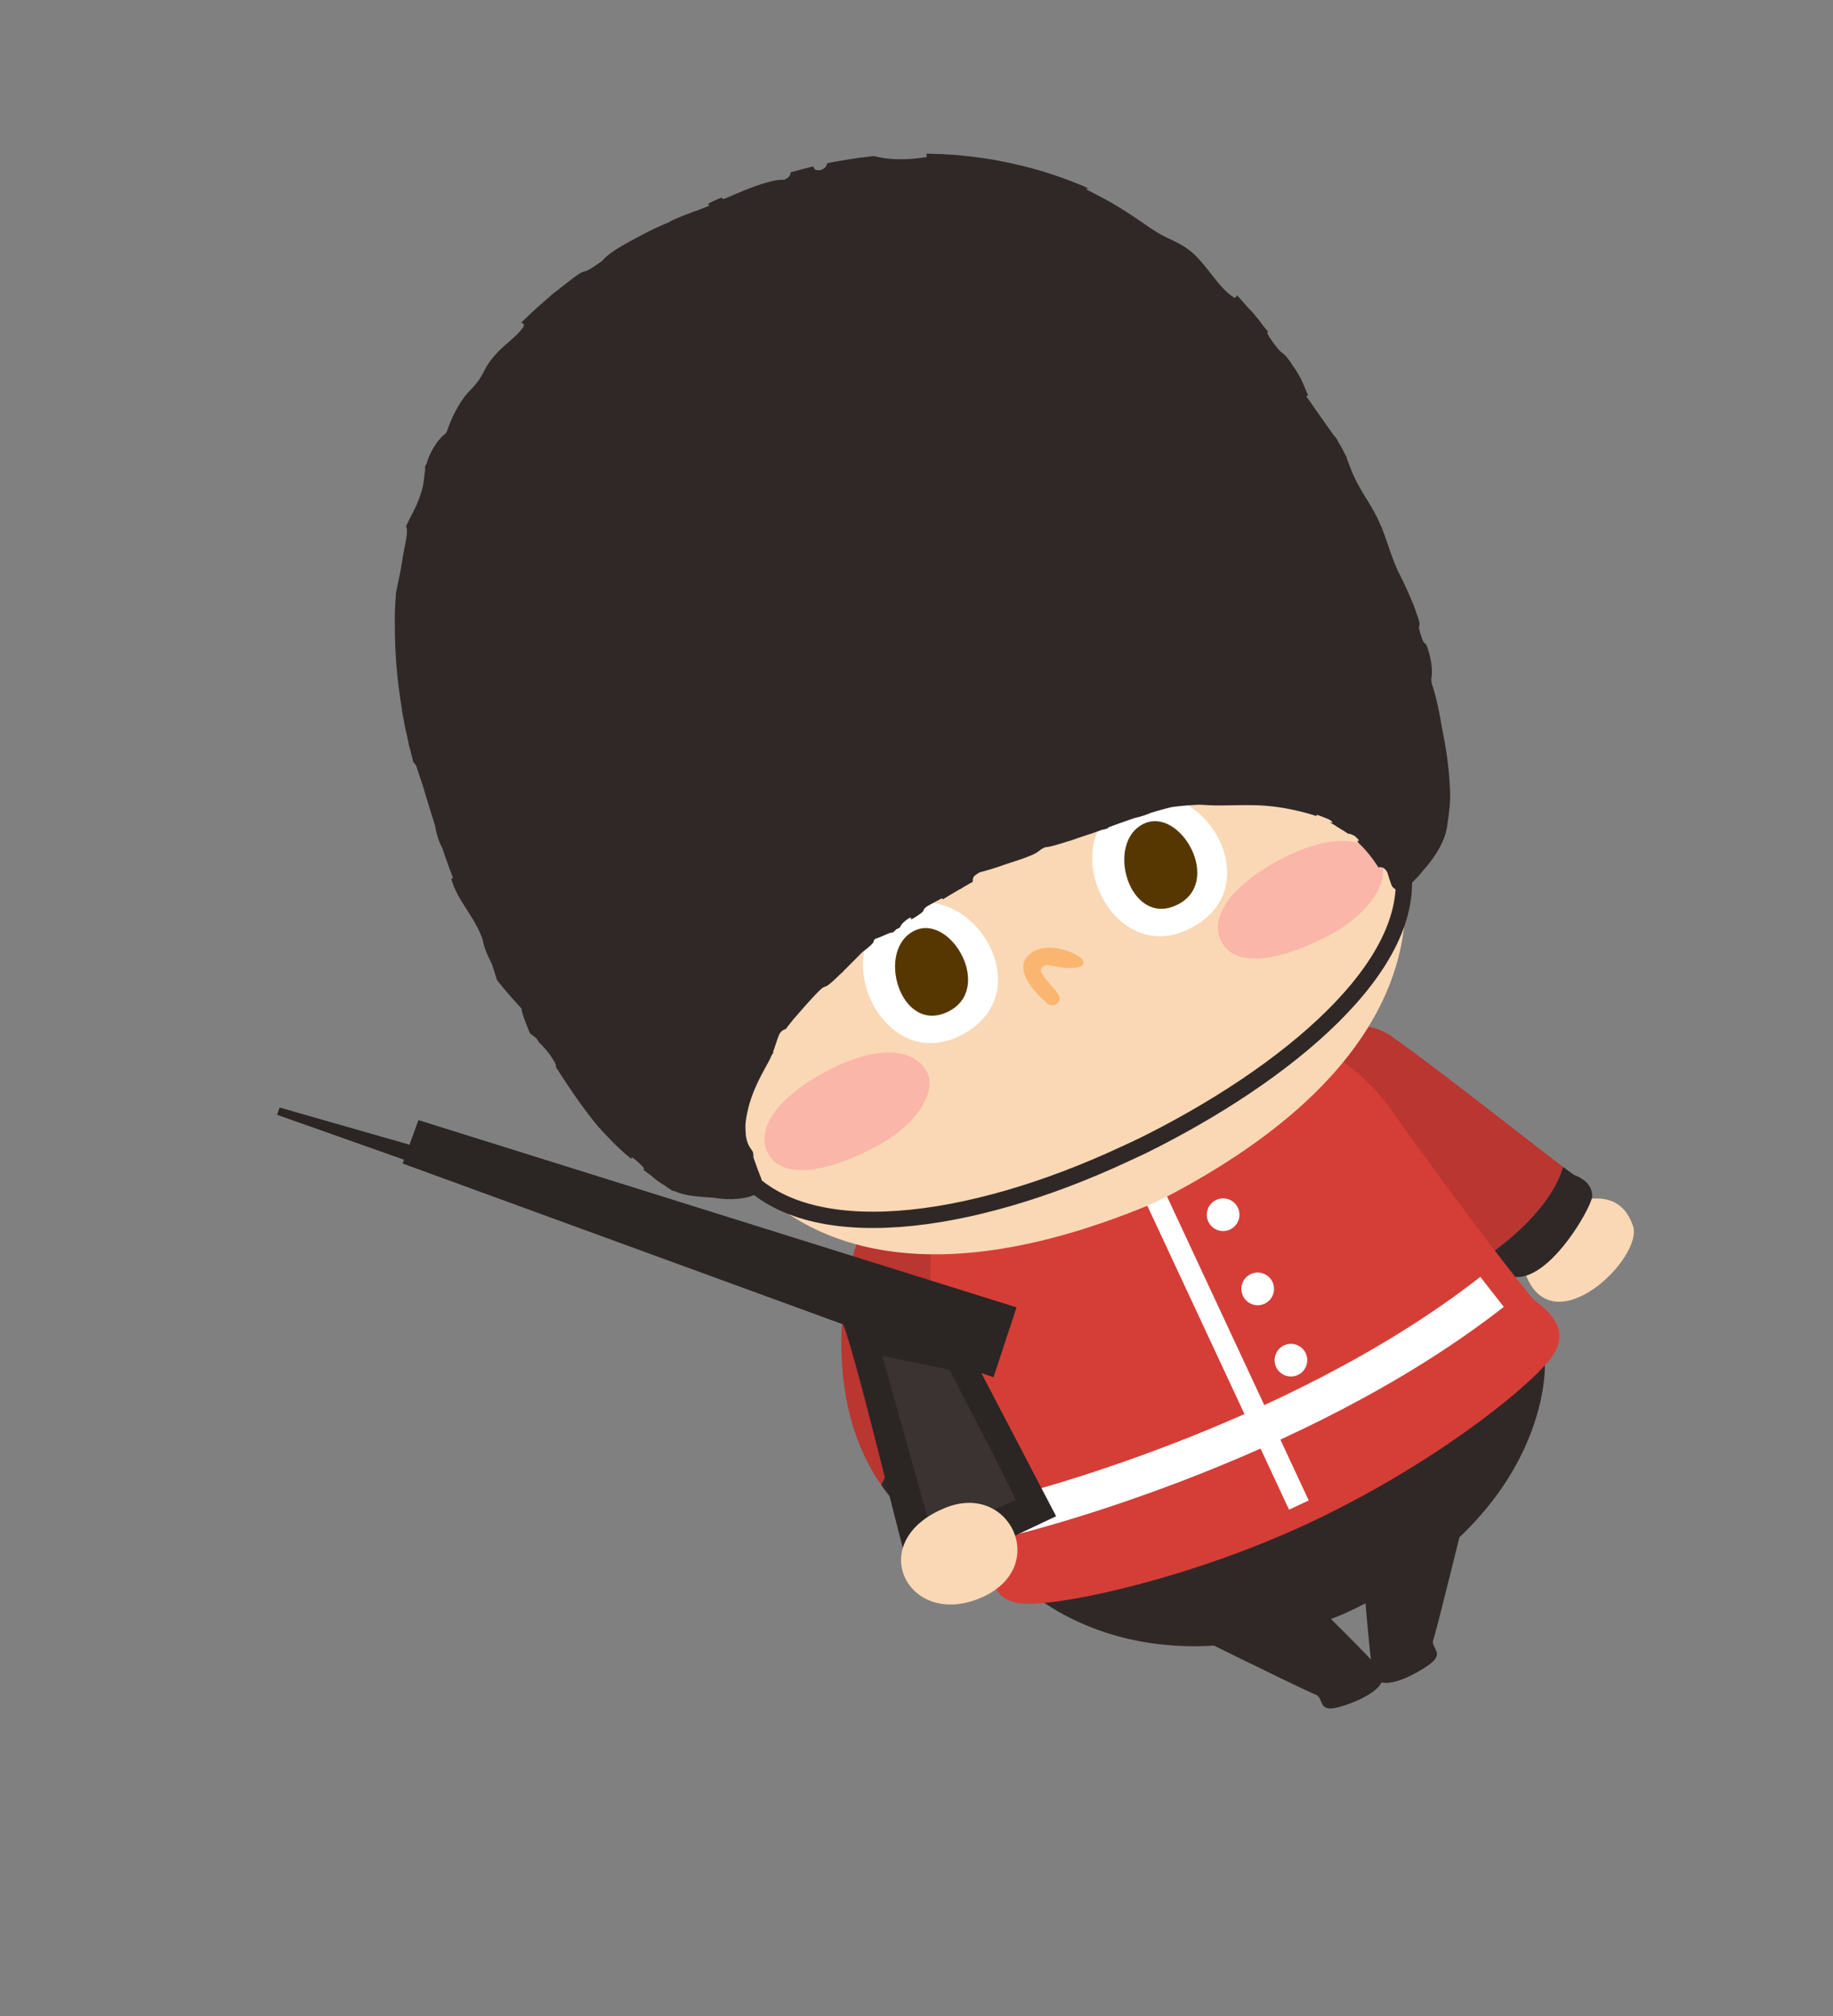
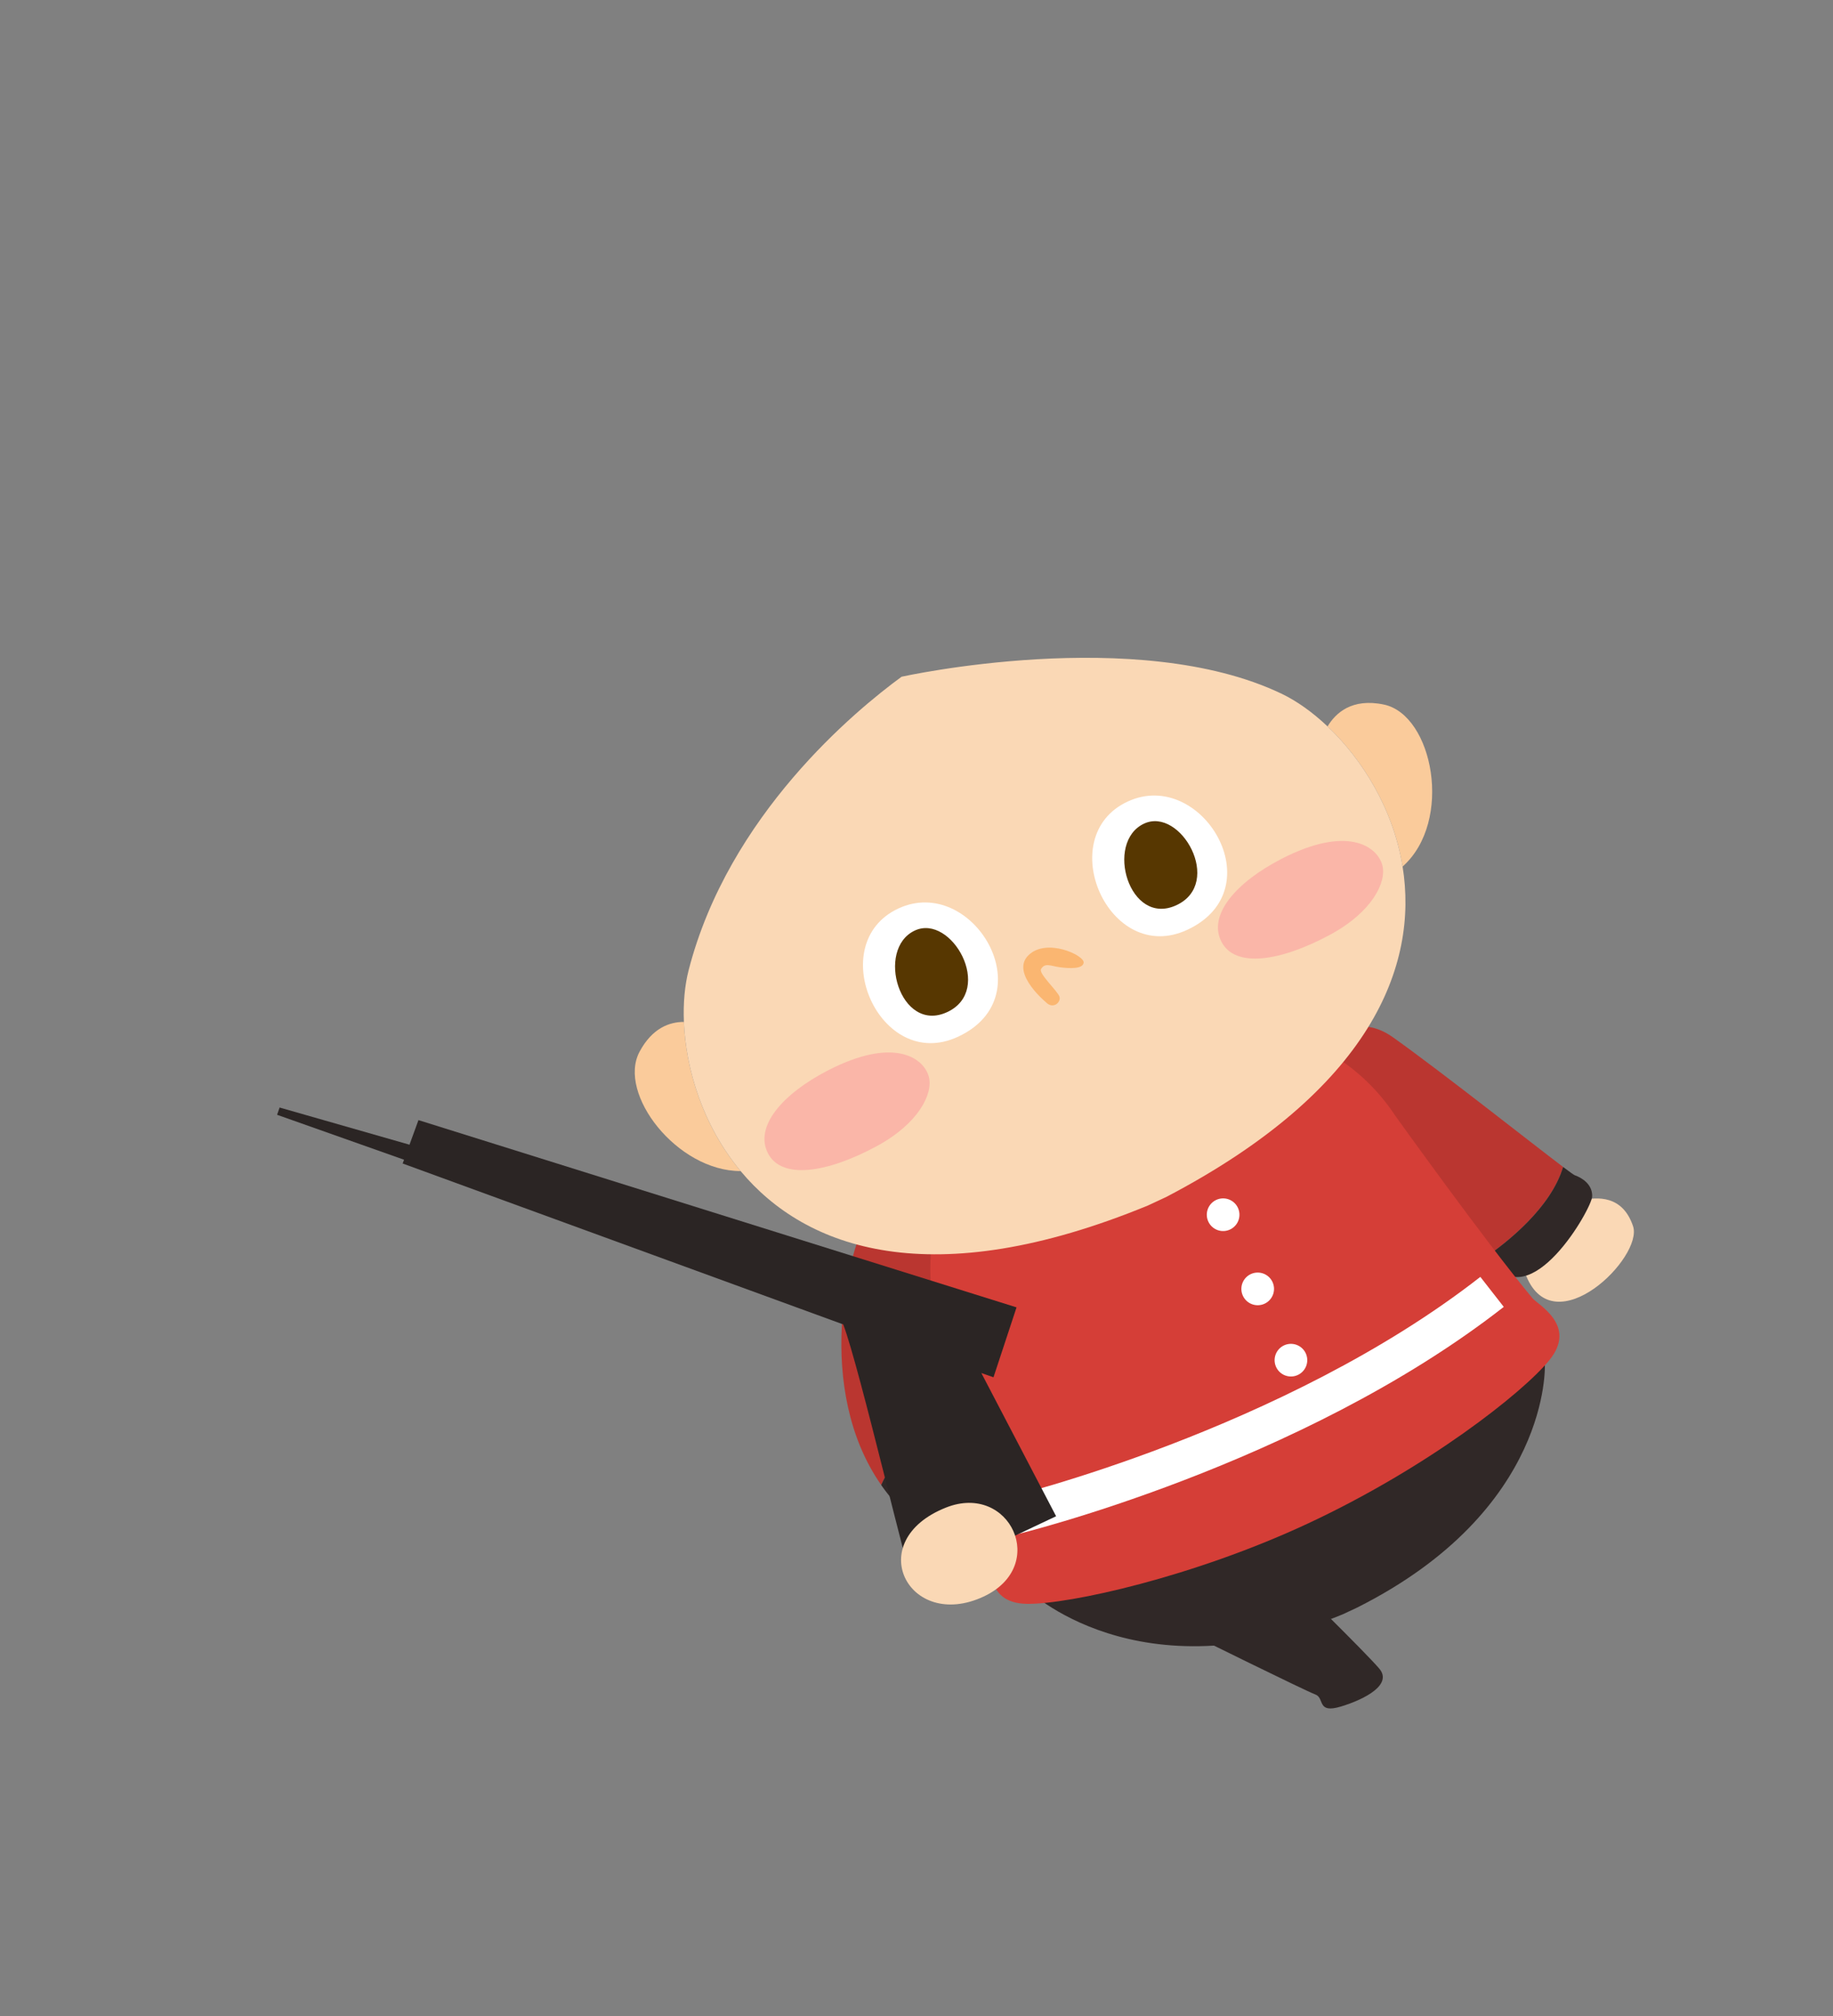
<svg xmlns="http://www.w3.org/2000/svg" width="281" height="309" fill="none">
  <rect width="100%" height="100%" fill="#808080" stroke="none" />
  <g clip-path="url(#clip0_1_13650)">
    <path d="M156.044 213.314c-5.924-12.486-14.447-30.567-14.2-30.683.378-.176-8.489 3.498-8.489 3.498-3.546 5.251-8.515 26.794 1.737 41.478 1.766-4.042 6.855-11.42 20.952-14.293z" fill="#BA3630" />
    <path d="M135.091 227.607a28.775 28.775 0 005.73 6.103l20.756-8.76s-2.403-5.037-5.533-11.636c-14.096 2.872-19.185 10.25-20.953 14.293z" fill="#302827" />
    <path d="M242.372 183.979c2.503-.553 6.364-.82 7.974 3.949 1.611 4.768-12.06 18.197-16.373 7.635-4.224-10.344 8.398-11.584 8.398-11.584h.001z" fill="#FAD8B5" />
    <path d="M239.624 178.855c-4.84-3.649-18.191-14.238-26.058-19.857-6.461-4.614-12.261 1.195-10.625 6.183 1.461 4.456 20.863 23.385 24.985 27.371 3.119-2.168 9.851-7.449 11.7-13.697h-.002z" fill="#BA3630" />
    <path d="M241.419 180.13c-.147-.053-.794-.517-1.797-1.274-1.848 6.248-8.581 11.529-11.7 13.698.492.476.78.751.78.751 5.828 8.553 15.328-8.067 15.38-9.932.05-1.864-1.554-2.841-2.663-3.243zm-84.089 63.36s17.071 16.881 48.478 3.947l2.23-1.04c29.847-14.998 28.788-37.292 28.788-37.292l-79.494 34.385h-.002z" fill="#302827" />
    <path d="M234.914 198.957c-7.253-8.715-20.999-27.93-20.999-27.93-20.816-31.388-80.818-6.169-70.002 32.643 0 0 5.883 22.88 7.898 34.039.243 1.342-1.245 8.016 5.622 8.11 6.463.09 25.52-4.13 43.015-12.289 18.399-8.579 32.977-20.043 37.063-25.052 4.343-5.321-1.727-8.471-2.599-9.52l.002-.001z" fill="#D53E37" />
    <path d="M212.149 107.987c-4.917-1.034-7.42 1.318-8.632 3.349 5.284 5.006 10.062 12.593 11.501 21.482 7.803-6.933 4.683-23.244-2.869-24.831zM104.84 156.626c-2.184 0-4.844.917-6.796 4.569-3.44 6.436 5.754 18.309 15.496 18.293-5.799-6.961-8.41-15.611-8.7-22.862z" fill="#FACB9B" />
-     <path d="M176.918 183.067l22.2 47.608" stroke="#fff" stroke-width="3.334" stroke-linejoin="round" />
    <path d="M203.516 111.338c-2.33-2.209-4.759-3.916-7.042-5.009-22.179-10.627-58.257-2.609-58.257-2.609-7.042 5.144-26.538 21.183-32.654 45.001-.583 2.27-.841 4.975-.722 7.907.292 7.25 2.901 15.9 8.7 22.862 9.954 11.95 29.304 18.918 62.463 5.264l2.794-1.303c31.359-16.408 38.682-35.423 36.22-50.633-1.438-8.887-6.217-16.476-11.501-21.482l-.001.002z" fill="#FAD8B5" />
    <path d="M172.855 122.86c11.335-5.285 22.575 13.393 9.162 19.648-12.028 5.608-20.687-14.274-9.162-19.648z" fill="#fff" />
    <path d="M175.382 126.236c5.617-2.619 12.226 9.113 4.972 12.496-7.255 3.383-11.057-9.658-4.972-12.496z" fill="#573701" />
    <path d="M137.715 139.246c11.335-5.286 22.575 13.393 9.162 19.648-12.028 5.608-20.687-14.274-9.162-19.648z" fill="#fff" />
    <path d="M140.242 142.622c5.617-2.619 12.227 9.113 4.974 12.495-7.253 3.382-11.057-9.658-4.974-12.495z" fill="#573701" />
-     <path d="M104.822 156.088c.004.179.01.358.016.539.292 7.25 2.902 15.9 8.7 22.862 9.954 11.95 35.176 8.448 58.832-2.583l2.794-1.303c21.932-10.841 42.314-27.576 39.851-42.783-1.438-8.888-7.168-17.198-12.453-22.203" stroke="#302827" stroke-width="2.501" stroke-linecap="round" stroke-linejoin="round" />
    <path d="M196.488 131.619c10.01-5.148 14.607-1.957 15.42.966.71 2.553-1.507 7.194-8.081 10.72-7.583 4.068-14.485 5.107-16.583 1.028-2.097-4.079 2.2-9.092 9.245-12.714h-.001zm-69.523 32.419c10.011-5.148 14.608-1.957 15.42.966.71 2.553-1.507 7.194-8.08 10.72-7.584 4.068-14.485 5.107-16.583 1.028-2.097-4.079 2.199-9.092 9.245-12.714h-.002z" fill="#FAB6A8" />
    <path d="M182.433 250.416s17.728 8.754 19.205 9.291c1.479.537.168 2.989 3.929 1.848 3.761-1.14 7.927-3.39 5.878-5.808-2.047-2.42-13.915-14.057-13.915-14.057s-16.103 2.296-15.098 8.727l.001-.001z" fill="#302827" />
-     <path d="M224.965 230.583s-4.69 19.207-5.227 20.684c-.538 1.477 2.182 2.05-1.11 4.197-3.291 2.149-7.692 3.894-8.228.77-.537-3.124-1.824-19.695-1.824-19.695s12.11-10.86 16.391-5.956h-.002z" fill="#302827" />
    <path d="M155.054 232.362s42.995-10.39 73.679-34.358" stroke="#fff" stroke-width="5.836" stroke-linejoin="round" />
    <path d="M189.773 185.121a2.501 2.501 0 11-4.534 2.114 2.501 2.501 0 014.534-2.114zm5.286 11.337a2.502 2.502 0 11-4.535 2.114 2.502 2.502 0 014.535-2.114zm5.109 10.956a2.5 2.5 0 11-4.533 2.114 2.5 2.5 0 014.533-2.114z" fill="#fff" />
-     <path fill-rule="evenodd" clip-rule="evenodd" d="M211.975 81.329a3.051 3.051 0 00-.206-.612l-.139-.22c-.132-.32-.259-.652-.398-.95-.053-.113-.111-.207-.166-.317-.007-.023-.01-.047-.017-.07a5.868 5.868 0 01-.103-.161c-.948-1.858-2.028-3.306-3.005-5.218-.764-1.484-1.03-2.439-1.517-3.604a.119.119 0 00.058-.033l-.399-.731c-.125-.265-.263-.54-.428-.841a12.717 12.717 0 00-.416-.704l-.375-.688s-.003-.007-.007-.009l-.013-.028a.677.677 0 01-.051-.048 65.895 65.895 0 00-.366-.425c-1.377-1.915-4.454-6.37-4.166-5.889-.002-.015.006-.023.015-.007-.021-.1.201-.138.256-.195-.879-1.911-.799-2.218-2.114-4.209a12.202 12.202 0 00-.293-.418c-.038-.06-.076-.12-.116-.18l-.002-.006c-.041-.062-.079-.127-.123-.19-1.274-1.839-1.168-1.06-2.303-2.535-.077-.102-.16-.211-.245-.329a12.46 12.46 0 01-1.076-1.646c.007-.083.091-.104.144-.207-.296-.38-.611-.746-.913-1.121-.195-.29-.437-.62-.774-1.031-.068-.082-.141-.152-.209-.23a9.044 9.044 0 00-1.062-1.184c-.609-.697-1.218-1.396-1.849-2.073-.062.346-.215.445-.421.396a10.02 10.02 0 01-1.546-1.295c-1.645-1.686-3.188-4.239-5.053-5.77-1.521-1.251-3.155-1.805-4.768-2.686-.563-.352-1.09-.68-1.565-.982-.993-.685-2.405-1.68-3.976-2.668a52.327 52.327 0 00-4.122-2.348 48.292 48.292 0 00-1.63-.84c-.111-.199 1.071.12-.849-.678-.291-.121-.589-.224-.884-.34a13.346 13.346 0 00-.902-.374c-.29-.108-.583-.205-.873-.31-.129-.047-.26-.091-.389-.137a60.645 60.645 0 00-1.831-.618 17.546 17.546 0 00-.892-.296c-.176-.052-.332-.09-.495-.132a63.812 63.812 0 00-6.333-1.506 9.266 9.266 0 00-1.174-.212 65.28 65.28 0 00-3.714-.502l-.266-.027c-.205-.022-.409-.045-.613-.063a13.445 13.445 0 00-.612-.072c-.057-.005-.119-.002-.177-.007-.427-.034-.855-.054-1.282-.08l-.316-.02c-.293-.017-.584-.043-.877-.054-.019.009-.043.014-.063.021-.651-.027-1.304-.062-1.955-.07.029.247.057.41.006.528-1.038.143-2.057.284-2.992.315-.459.012-.928.012-1.394.008-1.588-.032-2.715-.22-3.634-.485-.613.062-1.221.156-1.831.235l-.138-.01c-.428.057-.855.129-1.284.193-.213.031-.425.06-.636.095-1.116.176-2.23.37-3.336.598a.996.996 0 01-.081.313c-.009.016-.006.035-.014.053-.004.008-.012.013-.016.021-.164.32-.512.566-1.037.697a3.116 3.116 0 00-.516-.059c-.318-.118-.325-.36-.461-.54-1.04.246-2.071.52-3.099.809l-.211.026-.013.032c-.042.012-.085.022-.13.033 0 .273-.114.518-.313.724-.187.18-.429.328-.741.432-.827-.127-2.665.355-4.496 1.023-1.854.665-3.69 1.518-4.591 1.866-.854.225.532-.66-1.645.334-1.726.821-.307.435-.769.78-.206.078-.416.155-.617.236l-1.173.475-.132.033a7.357 7.357 0 00-.524.171l-.637.26c.014-.013-.111.035-.199.066l-.295.11-.689.277a13.51 13.51 0 00-.417.187c-.17.067-.327.132-.462.189-.518.233-.801.383-.967.497-.57.231-1.157.487-1.755.766-.282.126-.543.245-.748.349-.737.358-1.526.765-2.301 1.185l-.252.127c-.059.032-.114.071-.173.103l-.216.119c-.142.072-.29.149-.452.236-1.894 1.05-3.314 1.86-4.321 3.028-.446.31-.848.587-1.172.806-1.966 1.343-1.13.25-3.062 1.665-.309.228-.608.467-.913.699l-.024.017c-.597.456-1.188.917-1.77 1.39a7.547 7.547 0 00-.612.46 8.536 8.536 0 00-.545.49 78.06 78.06 0 00-1.412 1.23c-.14.126-.285.241-.423.368-.007-.001-.01-.006-.016-.007-.017.022-.038.046-.055.07-.073.065-.142.134-.214.199-.176.16-.35.321-.524.484a3.582 3.582 0 00-.225.197l-.014.034c-.487.458-.975.915-1.45 1.387.536.082.51.39.249.784a14.4 14.4 0 01-.764.89c-1.274 1.263-2.151 1.814-3.328 3.112-.138.15-.284.316-.448.508-1.375 1.708-1.214 2.066-2.256 3.595-1.037 1.377-1.47 1.503-2.392 2.82-.111.156-.232.336-.375.556-1.18 1.908-1.572 3.038-2.06 4.368-.062.109-.124.22-.188.327-.636.465-1.653 1.483-2.57 3.594a8.506 8.506 0 00-.367 1.068l-.216.336c-.006.256-.01.483-.01.7-.18 1.117-.174 2.122-.654 3.554-.731 2.252-1.69 3.618-2.255 4.98.201.397.15 1.075.008 1.945-.03.151-.056.303-.081.455-.147.794-.34 1.708-.49 2.707-.398 2.59-.967 4.706-.999 5.31-.01.148-.011.296-.02.443-.007.067-.012.142-.019.213-.017.16-.032.337-.044.546a57.33 57.33 0 00-.081 2.033 17.7 17.7 0 00.01 1.235 75.04 75.04 0 00.539 9.41c.023.209.049.404.076.583.125.985.267 1.966.428 2.945.045.37.096.735.16 1.085.048.258.091.458.13.624.027.134.045.267.072.4a21.181 21.181 0 00.422 2.023c.081.37.151.747.236 1.116.024.138.058.3.105.517.054.24.132.497.21.756.15.62.297 1.241.46 1.856.142.075.27.234.39.438.023.051.044.105.066.155l1.037 3.113a269.37 269.37 0 001.828 5.962c.128.732.293 1.469.57 2.227.232.616.401.975.546 1.229a85.763 85.763 0 001.567 4.374c.177.817-.642-.59.252 1.607.9 2.199 2.794 4.477 3.778 6.622.184.407.377.863.57 1.336.183 1.207.703 2.374 1.405 3.78.292.874.573 1.716.8 2.498a68.822 68.822 0 003.778 4.368c-.001.717.774 2.519 1.279 3.791.373.295.684.521.984.768.07.1.138.197.202.284.113.181.22.364.334.544.03-.008.06-.002.092-.008.454.534.836.866 1.424 1.669.099.135.202.287.304.438.838 1.306.574 1.124.64 1.5 1.037 1.591 2.34 3.595 3.635 5.401 1.288 1.808 2.566 3.416 3.379 4.299.108.117.21.221.316.337.117.131.23.254.336.366.052.055.1.097.151.148 1.304 1.373 2.514 2.517 3.645 3.424.424.177-.258-.592.837.316.562.495.923.871 1.215 1.198.011.084-.064.119-.094.235.39.316.8.612 1.203.915.13.118.277.244.445.378.151.123.324.258.538.418.341.244.711.482 1.083.709l.083.059.527.366c.214.154.478.324.719.455-.01-.043-.012-.078-.018-.115.049.023.099.053.147.075.358.162.719.289 1.077.391 1.433.403 2.804.479 4.038.572.287.02.593.04.913.059a14.995 14.995 0 003.062.211c.349-.013.696-.039 1.037-.081.174-.019.508-.077.755-.126.262-.059.521-.118.759-.197.879-.28 1.202-.612 1.37-.826.19-.178.337-.385.413-.633l.039-.625c.022-.094-.015-.22-.05-.343l-.094-.364-.213-.53-.28-.725-.127-.352-.227-.63-.334-.929a3.7 3.7 0 00-.087-.879c-.273-.415-.524-.744-.724-1.176a6.018 6.018 0 01-.332-1.195 15.414 15.414 0 01-.086-1.73c.071-1.202.463-3.1 1.168-4.872.762-2.009 1.855-3.847 2.376-4.837.187-.353.337-.678.472-.99.093-.133.186-.278.279-.407l-.006-.013.024-.038c-.018.001-.031-.001-.047-.002a.275.275 0 00-.035-.063c.417-1.08.622-1.951 1.031-2.836.174-.209.31-.344.432-.449.112-.056.204-.089.342-.195.03.016.062.031.102.04.239-.323.49-.635.736-.951.096-.119.196-.245.313-.397.031-.037.054-.068.082-.103.375-.426.774-.887 1.184-1.355 1.237-1.427 2.566-2.876 3.271-3.498.707-.481.39.118 2.072-1.454.234-.22.494-.47.767-.733.175-.155.341-.303.485-.434-.004-.01-.013-.016-.02-.022.897-.881 1.908-1.899 2.866-2.876l.149-.122c.114-.081.249-.181.429-.325.306-.237.485-.392.592-.5.709-.615.584-.733.611-.879.066-.069.136-.141.2-.205l.079-.057c.279-.068.637-.207 1.041-.389.668-.288 1.359-.626 1.535-.528.341-.23.462-.364.538-.487.213-.105.422-.208.62-.301.096-.384.508-.797 1.099-1.248 1.393-.887-.342.722 1.477-.493 1.738-1.134.503-.734 1.617-1.526a94 94 0 012.243-1.22c.054.033.075.105.155.16.805-.493 1.617-.976 2.433-1.454.074-.037.151-.078.233-.123.033-.011.072-.03.103-.04l.018-.022.059-.028a.132.132 0 00.018-.022.216.216 0 00.047-.026l.02-.025c.552-.322 1.105-.643 1.66-.956-.076-.301.011-.605.226-.885.008-.004.013-.01.021-.015.028-.022.06-.042.088-.064.153-.113.308-.225.475-.337.066-.046.154-.088.229-.132a46.932 46.932 0 003.425-1.041c1.391-.494 2.959-.941 4.034-1.387 1.869-.734 1.378-.876 2.594-1.429.564.004 1.939-.401 3.427-.882.245-.06.554-.155.965-.3.187-.066.352-.127.506-.185.434-.144.858-.286 1.255-.415.12-.04.272-.095.435-.153.15-.046.296-.088.448-.137.371-.121.936-.329 1.609-.579a5.5 5.5 0 00.837-.207c.091-.076.175-.133.264-.203 1.151-.427 2.5-.92 3.864-1.379.018-.008.036-.011.055-.017.121-.029.252-.062.397-.1a12.018 12.018 0 002.088-.7 55.995 55.995 0 013.245-.891 46.263 46.263 0 014.276-.365c.868.04 1.748.11 2.789.115 2.3.001 5.423-.152 7.674.079 1.032.091 2.164.256 3.314.477l.241.051.342.066c.026.006.052.014.079.019.135.035.281.072.451.113.17.04.367.082.557.121.804.197 1.6.416 2.361.676.22.013.119-.11.123-.173l.105.024c.621.211 1.233.45 1.826.712.418.244.452.364.489.464a.677.677 0 00.017.048 3.988 3.988 0 00-.458-.101c.277.142.542.303.813.458.15.108.356.245.665.434.305.195.519.32.679.407.228.157.464.302.684.467.133-.078.569.125.973.304l.047.036c1.357 1.22.097.431.493.946.086.112.244.279.527.544a19.105 19.105 0 011.544 1.789l.004.008c.377.496.737 1.007 1.068 1.538.436-.139.878.035 1.223.507a12 12 0 01.181.36l.012.026c.075.29.168.596.281.932l.224.64.06.167.032.085.067.136.006.011.052.078c.039.053.082.105.13.151.345.317.684.321.877.316.208-.011.339-.052.453-.089.435-.159.682-.338.949-.527.259-.188.494-.39.725-.601.459-.423.885-.885 1.295-1.375.098-.12.193-.244.289-.367.389-.432.767-.88 1.125-1.352.654-.867 1.25-1.793 1.715-2.774.233-.489.435-.992.588-1.51.075-.259.141-.52.191-.785.05-.259.08-.564.104-.721.108-.71.195-1.371.26-1.945.045-.331.085-.716.113-1.174.016-.213.027-.394.03-.529.011-.202.016-.479.012-.813l-.001-.027a17.08 17.08 0 00-.009-.431c-.004-.115-.007-.232-.012-.337a53.84 53.84 0 00-.775-7.013 67.862 67.862 0 00-.473-2.485l-.058-.364c-.402-2.465-.962-4.884-1.494-6.375-.03-.233-.056-.459-.07-.673.153-.793.193-2.166-.385-4.182-.674-2.284-.522-.343-1.22-2.61-.728-2.257.26-.582-.494-2.836a9.247 9.247 0 00-.167-.457 12.56 12.56 0 00-.145-.443c-.486-1.424-1.525-3.73-2.772-6.197-.111-.252-.221-.501-.321-.746-.665-1.618-1.259-3.555-1.93-5.322l-.009.023z" fill="#302827" />
    <path d="M160.629 153.861s-5.772-4.603-3.016-7.404c2.757-2.802 8.673-.037 8.513 1.099-.139.994-2.202.881-3.621.698-1.42-.184-2.306-.768-2.913.275-.407.7 2.611 3.415 2.836 4.263.206.785-.794 1.75-1.801 1.069h.002z" fill="#FAB671" />
    <path d="M152.302 211.094l3.534-10.716-91.687-28.7-1.372 3.769-19.913-5.699-.387 1.114 19.463 6.887-.212.58 67.542 24.664c2.538 6.691 10.195 39.849 10.717 39.617 6.545-2.898 21.915-10.219 21.915-10.219l-11.462-21.949 1.861.654.001-.002z" fill="#2B2524" />
-     <path d="M135.258 207.824s7.741 27.467 7.602 27.464c-.555-.01 12.829-5.093 12.81-5.425-.031-.554-10.114-19.926-10.114-19.926l-10.299-2.115.001.002z" fill="#3B3331" />
    <path d="M145.031 231.057c9.773-3.867 15.827 8.95 5.75 13.648-11.525 5.375-18.672-8.532-5.75-13.648z" fill="#FAD8B5" />
  </g>
  <defs>
    <clipPath id="clip0_1_13650">
      <path fill="#fff" transform="rotate(-25 184.103 38.952)" d="M0 0h191.535v250H0z" />
    </clipPath>
  </defs>
</svg>